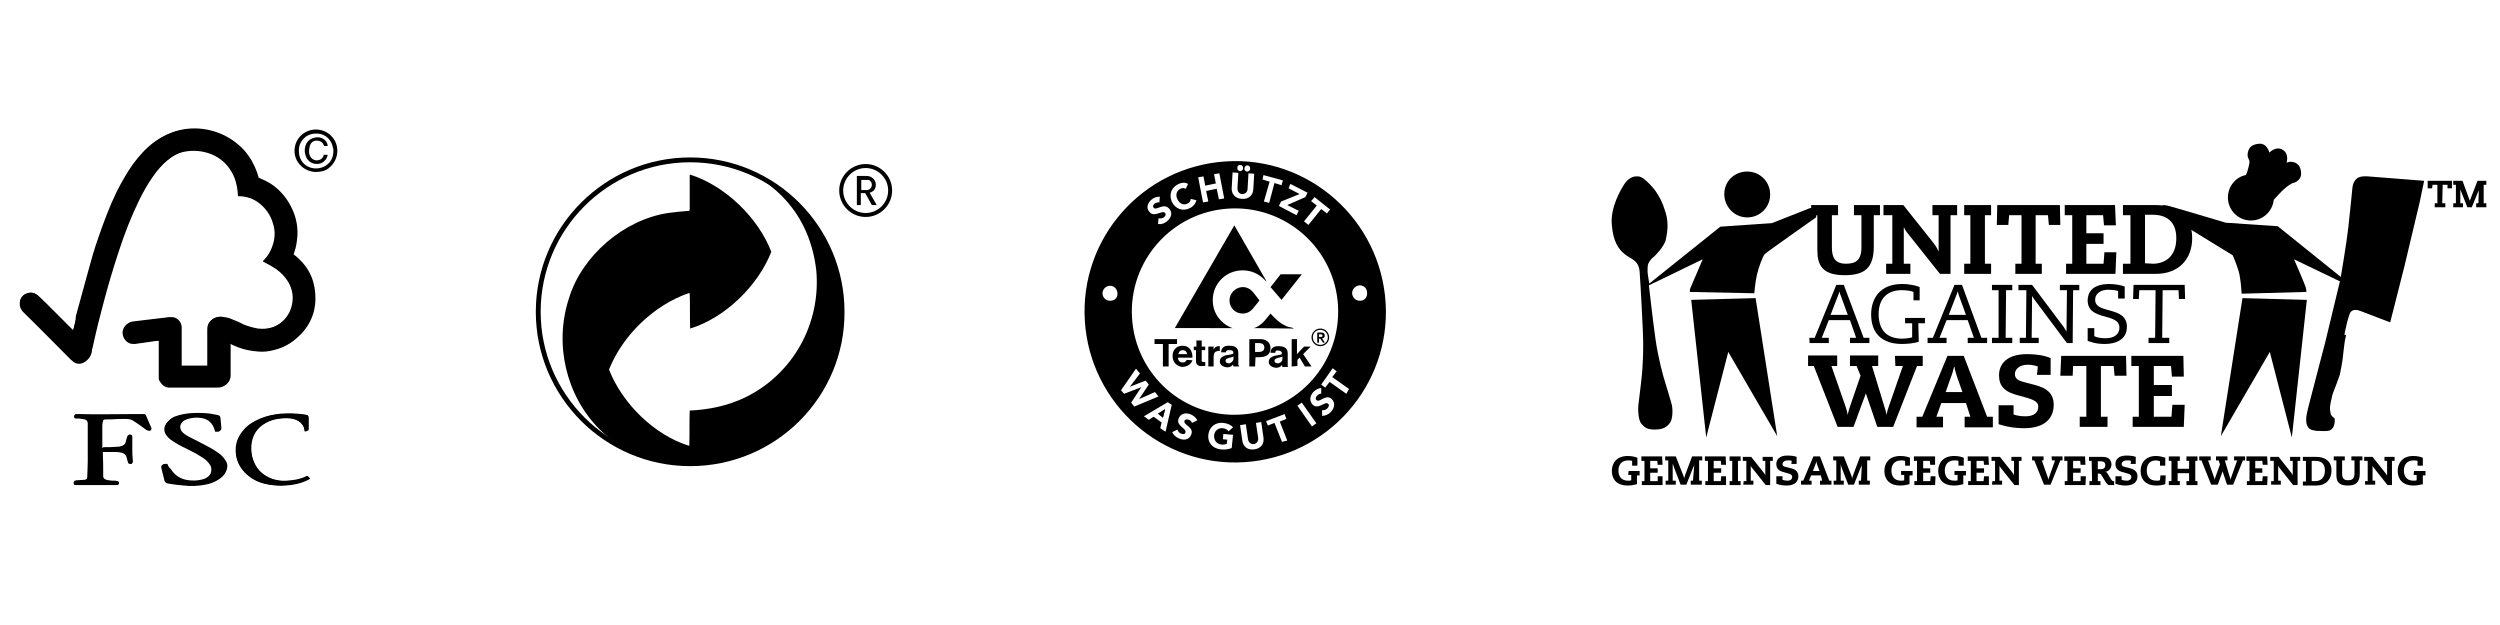
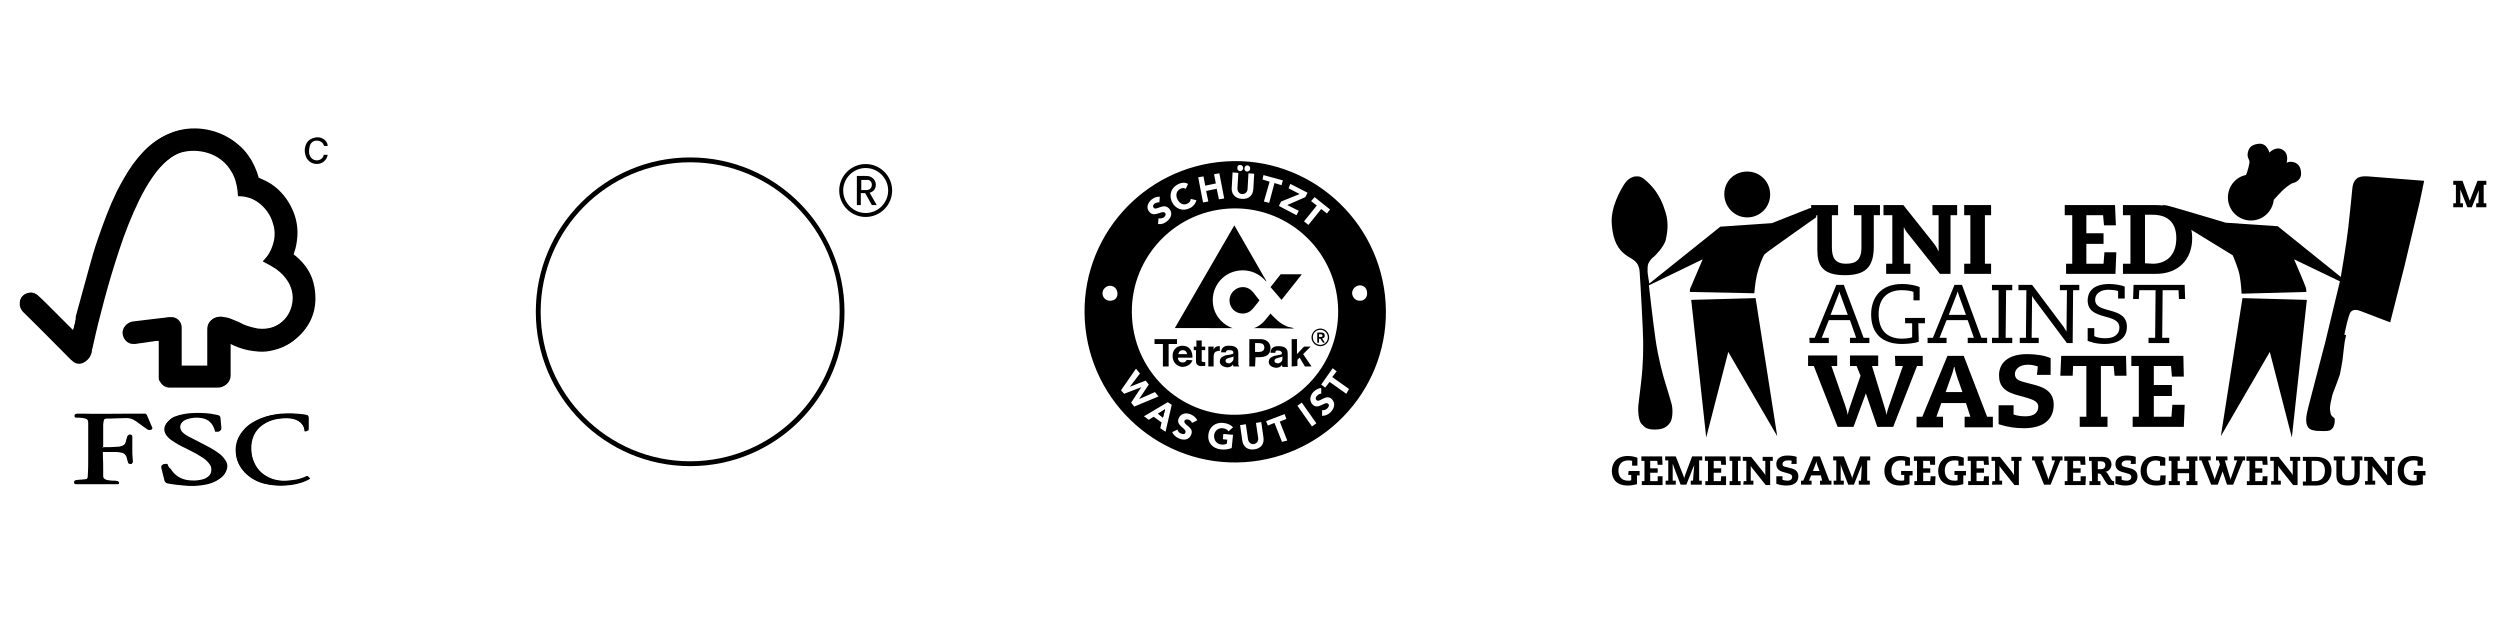
<svg xmlns="http://www.w3.org/2000/svg" id="Ebene_1" x="0px" y="0px" viewBox="0 0 566.9 141.7" style="enable-background:new 0 0 566.9 141.7;" xml:space="preserve">
  <style type="text/css">	.st0{fill-rule:evenodd;clip-rule:evenodd;}</style>
  <g>
    <path class="st0" d="M410.4,47.2l-8.6,3.4l-11.7,0.8l-16.1,12.9c0,0-0.4-2.2-0.4-2.7s0-1.2,0.1-1.6c0.1-0.4,0.6-1.2,1.1-1.6  c0.6-0.4,2.5-2.5,2.9-3.9c0.3-1.4,0.8-3.7,0-6.3c-0.8-2.6-1.4-3.5-2.1-4.6c-0.7-1.1-2.2-2.6-2.8-3c-0.5-0.4-1-0.6-1.3-0.6  c-0.3,0-0.6,0-0.6,0s-1.3,0-2.4,1.5c-1,1.5-3.4,5.6-3,9.5c0.3,3.9,1.6,5.6,3,6.7c1.4,1.1,3.1,1.3,3.3,3.9  c0.2,2.5,0.8,13.9,0.8,15.5c0,1.6,0.1,5-0.5,9.9c0,0-0.5,4.1-0.6,5c-0.1,0.9,0,3.3,0.7,4.1c0.8,0.8,1.1,1.3,3.1,1.3  c2.1,0,2.9-0.8,3.5-1.7c0.5-0.9,0.6-3,0.2-4.3c-0.4-1.3-1.2-4.1-1.5-5c-0.3-0.9-1.5-5.2-2.1-9.5c-0.6-4.2-1.5-12.2-1.5-12.2  l12.2-5.9l-2.6,6.1c0,0-0.3,0.6-0.3,0.8v0.5l14.6,0.3c0,0,0.2-2.5,0.6-4.2c0.4-1.7,1.3-4.2,1.8-4.7c0.5-0.5,11.6-8.3,11.6-8.3  l0.4-2.3C412.5,47.2,410.4,47.2,410.4,47.2z" />
    <polygon class="st0" points="383.5,68 386.9,99.2 391.9,79.8 403,98.9 398.1,67.6  " />
    <path class="st0" d="M396.2,49.3c2.9,0,5.2-2.3,5.2-5.2c0-2.9-2.3-5.2-5.2-5.2S391,41.1,391,44C391,46.9,393.3,49.3,396.2,49.3" />
    <path class="st0" d="M537,40c0,0-1.8-0.2-2.6,0.5c-0.8,0.8-0.9,1.4-1,2.4c-0.1,1-0.5,5.2-0.9,8.7c-0.4,3.6-1.7,11.2-1.7,11.2  l-14.3-11.5l-11.8-0.8c0,0-12.7-3.8-13.3-3.9c-0.5-0.1-1.1-0.1-1.1-0.1l5.9,5.2l10.1,6.2c0,0,1.4,3.2,1.6,4.8  c0.3,1.6,0.4,3.9,0.4,3.9l14.7-0.4c0,0,0-0.4-0.1-0.9c-0.1-0.5-2.7-6.5-2.7-6.5l10.4,5l-3.3,13.7l-3.6,13.8c0,0-0.6,2.3-0.7,3.1  c-0.1,0.8-0.1,1.8,0.4,2.5c0.5,0.7,1.4,0.7,1.9,0.8c0.5,0,2.7,0.2,3.2-0.2c0.5-0.4,0.6-0.5,0.8-1.2c0.2-0.6,0.1-1.3,0.1-1.4  c0-0.1-0.8-0.5-0.9-1.1c-0.1-0.6-0.3-1.1,0-2.5c0.3-1.4,0.4-1.9,0.7-2.6c0.3-0.7,1.2-3.2,1.4-3.8c0.1-0.6,0.6-2.9,0.7-4.2  c0.1-1.2,0.3-2.4,0.4-3.3L532,76l-0.4-0.1c0,0,0.4-1.9,0.6-2.7c0.2-0.8,0.5-1.7,0.6-2c0.1-0.3,0.6-1.4,2.4-0.7  c1.8,0.7,6.8,2.6,6.8,2.6l3.2-12.6l3.5-14.7l1-4.8L537,40z" />
    <polygon class="st0" points="503.6,98.9 514.7,79.8 519.7,99.2 523.1,68 508.5,67.6  " />
    <path class="st0" d="M510.4,50c2.7,0,4.9-2,5.2-4.7c0.5-0.5,1.7-1.9,2.3-2.4c0.7-0.6,1.6-1.3,2.1-1.4c0.5-0.1,1.8-0.7,1.8-2.1  c0-1.4-0.6-2.3-1.6-2.6c-1-0.3-1.7,0.1-1.7,0.1s0.7-2.1-1-3c-1.5-0.8-2.9,0.7-2.9,0.7s-0.5-2.2-2.4-2c-1.9,0.2-2.3,1.1-2.5,2.1  c-0.2,1,0.4,1.5,0.4,2c0,0.4-0.4,2.1-0.8,3l-0.1,0c-2.3,0.5-4,2.6-4,5.1C505.2,47.6,507.5,50,510.4,50" />
    <path class="st0" d="M420.2,46.5h6.1v2.3h-1.4v7.1c0,4.8-2,6.5-6.6,6.5c-5.1,0-6.2-2.3-6.2-5.7v-7.9h-1.4v-2.3h6.1v2.3h-1.4v7.3  c0,2.3,0.7,3.7,3.2,3.7c2.1,0,3.5-0.7,3.5-3.7v-7.3h-1.7V46.5z" />
    <path class="st0" d="M427.7,59.8h1.4v-11h-2v-2.3h4.5l6.6,8.3c0.7,0.9,1.1,1.5,1.3,2.1h0.1v-8.1h-1.4v-2.3h5.6v2.3h-1.5v13.3h-2.4  l-7.4-9.3c-0.4-0.5-0.7-1-0.7-1.2h-0.1v8.2h1.5v2.3h-5.5L427.7,59.8L427.7,59.8z" />
    <polygon class="st0" points="446.8,48.8 445.4,48.8 445.4,46.5 451.5,46.5 451.5,48.8 450.1,48.8 450.1,59.8 451.5,59.8   451.5,62.1 445.4,62.1 445.4,59.8 446.8,59.8  " />
-     <polygon class="st0" points="464.4,48.8 461.6,48.8 461.6,59.8 463,59.8 463,62.1 457,62.1 457,59.8 458.4,59.8 458.4,48.8   455.6,48.8 455.4,51 452.8,51 452.9,46.5 467.1,46.5 467.2,51 464.6,51  " />
    <polygon class="st0" points="477.2,57.2 479.9,57.2 479.7,62.1 468.5,62.1 468.5,59.8 469.9,59.8 469.9,48.8 468.2,48.8   468.2,46.5 479.6,46.5 479.8,51.1 477.1,51.1 476.9,48.8 473.1,48.8 473.1,52.9 477,52.9 477,55.3 473.1,55.3 473.1,59.8 477,59.8    " />
    <path class="st0" d="M483.1,48.8h-1.7v-2.3h7.3c5.2,0,8.4,2.6,8.4,7.5c0,4.8-3.1,8.1-8.2,8.1h-7.5v-2.3h1.7L483.1,48.8L483.1,48.8z   M488.2,59.8c2.6,0,5.3-1.5,5.3-5.8c0-4-2.5-5.3-5.3-5.3h-1.8v11L488.2,59.8L488.2,59.8z" />
    <path class="st0" d="M429.7,80.7h6.3V83h-1.3l-5.4,13.8h-3.6l-2.6-7.6h0l-2.8,7.6h-3.6L411.3,83H410v-2.4h6.6V83h-1.3l3.2,9.2  c0.2,0.6,0.4,1.3,0.5,1.9h0c0.1-0.7,0.3-1.3,0.5-1.9l2.4-7L421,83h-1.5v-2.4h6.4V83h-1.4l2.8,9.2c0.2,0.6,0.4,1.3,0.5,1.9h0  c0.1-0.7,0.3-1.3,0.5-1.9l3.2-9.2h-1.7L429.7,80.7L429.7,80.7z" />
    <path class="st0" d="M445.8,91.4h-5.6l-1.1,3.1h1.5v2.4h-6v-2.4h1.3l5.7-13.8h3.7l5.3,13.8h1.3v2.4h-6.4v-2.4h1.3L445.8,91.4z   M443.8,85.5c-0.2-0.7-0.5-1.5-0.6-2.3h-0.1c-0.2,0.8-0.4,1.6-0.7,2.3l-1.2,3.4h3.8L443.8,85.5z" />
    <path class="st0" d="M462.1,83.1c-0.6-0.2-1.4-0.4-2.2-0.4c-2.2,0-3,1.2-3,2.1c0,1.2,0.9,1.5,1.9,1.8l1.9,0.5c2.4,0.6,5,1.4,5,4.7  c0,3.1-2.1,5.3-6.7,5.3c-1.8,0-3.6-0.2-5.8-0.9v-4.3h3.4v2.1c0.9,0.3,1.8,0.4,2.7,0.4c2,0,2.9-0.9,2.9-2.2c0-0.8-0.5-1.4-2.6-2  l-1.8-0.5c-3.3-0.8-4.5-2.2-4.5-4.6c0-2.6,1.8-4.8,6.4-4.8c2,0,3.9,0.3,5.3,0.9v3.8h-3.1L462.1,83.1L462.1,83.1z" />
    <polygon class="st0" points="479.3,83 476.4,83 476.4,94.5 477.9,94.5 477.9,96.8 471.6,96.8 471.6,94.5 473.1,94.5 473.1,83   470.1,83 470,85.2 467.2,85.2 467.4,80.7 482.1,80.7 482.2,85.2 479.5,85.2  " />
    <polygon class="st0" points="492.6,91.8 495.4,91.8 495.2,96.8 483.6,96.8 483.6,94.5 485,94.5 485,83 483.3,83 483.3,80.7   495.1,80.7 495.2,85.4 492.5,85.4 492.3,83 488.4,83 488.4,87.3 492.5,87.3 492.5,89.8 488.4,89.8 488.4,94.5 492.4,94.5  " />
    <path class="st0" d="M410.3,76.6h1.2l4.9-12h1.7l4.5,12h1.3v1.2h-4.4v-1.2h1.4l-1.4-4h-4.8l-1.6,4h1.6v1.2h-4.3  C410.3,77.8,410.3,76.6,410.3,76.6z M419,71.4l-1.6-4.4c-0.2-0.4-0.2-0.7-0.3-0.9h0c-0.1,0.2-0.1,0.5-0.3,0.9l-1.7,4.4H419z" />
    <path class="st0" d="M435.1,77.5c-0.8,0.3-2.5,0.5-3.8,0.5c-4.3,0-7-2.2-7-6.7c0-3.7,2.1-6.9,7-6.9c1.8,0,3.4,0.4,4,0.7v3h-1.4  v-1.9c-0.4-0.2-1.5-0.4-2.7-0.4c-3.2,0-5.2,1.9-5.2,5.4c0,3.6,1.8,5.6,5.4,5.6c0.5,0,1.5-0.1,2.2-0.3v-3.2H432v-1.2h4.5v1.2h-1.5  L435.1,77.5L435.1,77.5z" />
    <path class="st0" d="M437.1,76.6h1.2l4.9-12h1.7l4.4,12h1.3v1.2h-4.4v-1.2h1.4l-1.4-4h-4.8l-1.6,4h1.6v1.2h-4.3  C437.1,77.8,437.1,76.6,437.1,76.6z M445.8,71.4l-1.6-4.4c-0.1-0.4-0.2-0.7-0.3-0.9h0c-0.1,0.2-0.1,0.5-0.3,0.9l-1.7,4.4H445.8z" />
    <polygon class="st0" points="453.2,65.8 451.7,65.8 451.7,64.6 456.3,64.6 456.3,65.8 454.9,65.8 454.8,76.6 456.3,76.6   456.3,77.8 451.7,77.8 451.7,76.6 453.2,76.6  " />
    <path class="st0" d="M459.5,65.8h-1.8v-1.2h3.1l7.2,9.6c0.2,0.3,0.4,0.7,0.6,1h0l0.1-9.4h-1.6v-1.2h4.4v1.2h-1.4l-0.1,12h-1.3  l-7.4-9.9c-0.2-0.3-0.4-0.6-0.5-0.8h0l-0.1,9.5h1.6v1.2H458v-1.2h1.4L459.5,65.8z" />
    <path class="st0" d="M473.4,74.4h1.5v1.8c0.6,0.4,1.8,0.5,2.6,0.5c1.9,0,3.1-0.9,3.1-2.4c0-3.5-7.2-1.4-7.2-6.2  c0-1.6,0.9-3.7,4.9-3.7c1,0,2.7,0.2,3.5,0.6v2.7h-1.5V66c-0.5-0.2-1.6-0.3-2.2-0.3c-1.4,0-3,0.6-3,2.3c0,3.3,7.2,1.3,7.2,6.1  c0,2.9-2.5,3.9-5,3.9c-2.2,0-3.2-0.5-3.9-0.7L473.4,74.4L473.4,74.4z" />
    <polygon class="st0" points="488.8,65.8 485.1,65.8 485,67.8 483.7,67.8 483.8,64.6 495.4,64.6 495.5,67.8 494.1,67.8 494,65.8   490.4,65.8 490.3,76.6 491.9,76.6 491.9,77.8 487.2,77.8 487.2,76.6 488.7,76.6  " />
    <path class="st0" d="M369.3,106.8h2.5v1h-0.6v2c-0.8,0.2-1.4,0.3-2.2,0.3c-2.2,0-3.5-1.3-3.5-3.3c0-1.8,1.1-3.4,3.6-3.4  c1,0,1.7,0.2,2.2,0.4v1.8h-1.2v-1.1c-0.3-0.1-0.7-0.1-0.9-0.1c-1.6,0-2.2,1.1-2.2,2.3c0,1,0.4,2.3,2.2,2.3c0.3,0,0.5,0,0.7-0.1  v-1.2h-0.7L369.3,106.8L369.3,106.8z" />
    <polygon class="st0" points="375.9,108 377,108 377,110 372.3,110 372.3,109.1 372.9,109.1 372.9,104.5 372.2,104.5 372.2,103.5   376.9,103.5 377,105.4 375.9,105.4 375.8,104.5 374.2,104.5 374.2,106.2 375.9,106.2 375.9,107.2 374.2,107.2 374.2,109.1   375.9,109.1  " />
    <path class="st0" d="M384.2,105.3L384.2,105.3c0,0.2-0.1,0.5-0.3,0.8l-1.5,3.8h-1.3l-1.5-3.9c-0.1-0.3-0.2-0.7-0.3-0.8h0v3.8h0.7  v0.9h-2.3v-0.9h0.6v-4.6h-0.7v-0.9h2.4l1.7,4.3c0.1,0.2,0.2,0.5,0.2,0.9h0c0-0.4,0.1-0.6,0.3-1.2l1.5-4h2.3v0.9h-0.7v4.6h0.6v0.9  h-2.5v-0.9h0.5L384.2,105.3L384.2,105.3z" />
    <polygon class="st0" points="390.3,108 391.4,108 391.4,110 386.7,110 386.7,109.1 387.3,109.1 387.3,104.5 386.6,104.5   386.6,103.5 391.3,103.5 391.4,105.4 390.3,105.4 390.2,104.5 388.6,104.5 388.6,106.2 390.3,106.2 390.3,107.2 388.6,107.2   388.6,109.1 390.2,109.1  " />
    <polygon class="st0" points="392.8,104.5 392.2,104.5 392.2,103.5 394.7,103.5 394.7,104.5 394.1,104.5 394.1,109.1 394.7,109.1   394.7,110 392.2,110 392.2,109.1 392.8,109.1  " />
    <path class="st0" d="M395.4,109.1h0.6v-4.6h-0.8v-0.9h1.9l2.7,3.4c0.3,0.4,0.5,0.6,0.5,0.9h0v-3.4h-0.6v-0.9h2.3v0.9h-0.6v5.5h-1  l-3.1-3.9c-0.2-0.2-0.3-0.4-0.3-0.5h0v3.4h0.6v0.9h-2.3L395.4,109.1L395.4,109.1z" />
    <path class="st0" d="M406.3,104.5c-0.2-0.1-0.5-0.1-0.9-0.1c-0.9,0-1.2,0.5-1.2,0.8c0,0.5,0.3,0.6,0.8,0.7l0.8,0.2  c1,0.2,2,0.6,2,1.9c0,1.2-0.8,2.1-2.7,2.1c-0.7,0-1.5-0.1-2.3-0.4v-1.7h1.4v0.8c0.3,0.1,0.7,0.2,1.1,0.2c0.8,0,1.1-0.4,1.1-0.9  c0-0.3-0.2-0.6-1.1-0.8l-0.7-0.2c-1.3-0.3-1.8-0.9-1.8-1.9c0-1,0.7-1.9,2.5-1.9c0.8,0,1.6,0.1,2.1,0.3v1.6h-1.2L406.3,104.5  L406.3,104.5z" />
    <path class="st0" d="M412.9,107.8h-2.2l-0.5,1.2h0.6v0.9h-2.4v-0.9h0.5l2.3-5.5h1.5l2.1,5.5h0.5v0.9h-2.6v-0.9h0.5L412.9,107.8z   M412.1,105.5c-0.1-0.3-0.2-0.6-0.2-0.9l0,0c-0.1,0.3-0.2,0.7-0.3,0.9l-0.5,1.3h1.5L412.1,105.5z" />
    <path class="st0" d="M422.2,105.3L422.2,105.3c0,0.2-0.1,0.5-0.3,0.8l-1.5,3.8h-1.3l-1.5-3.9c-0.1-0.3-0.2-0.7-0.2-0.8h0v3.8h0.7  v0.9h-2.3v-0.9h0.6v-4.6h-0.7v-0.9h2.4l1.7,4.3c0.1,0.2,0.2,0.5,0.2,0.9h0c0-0.4,0.1-0.6,0.3-1.2l1.5-4h2.3v0.9h-0.7v4.6h0.6v0.9  h-2.5v-0.9h0.5L422.2,105.3L422.2,105.3z" />
    <path class="st0" d="M431.1,106.8h2.6v1H433v2c-0.8,0.2-1.4,0.3-2.2,0.3c-2.2,0-3.5-1.3-3.5-3.3c0-1.8,1.1-3.4,3.6-3.4  c1.1,0,1.7,0.2,2.2,0.4v1.8H432v-1.1c-0.3-0.1-0.7-0.1-0.9-0.1c-1.6,0-2.2,1.1-2.2,2.3c0,1,0.4,2.3,2.2,2.3c0.3,0,0.5,0,0.7-0.1  v-1.2h-0.7V106.8z" />
    <polygon class="st0" points="437.8,108 438.9,108 438.8,110 434.1,110 434.1,109.1 434.7,109.1 434.7,104.5 434,104.5 434,103.5   438.8,103.5 438.8,105.4 437.7,105.4 437.6,104.5 436.1,104.5 436.1,106.2 437.7,106.2 437.7,107.2 436.1,107.2 436.1,109.1   437.7,109.1  " />
    <path class="st0" d="M443.2,106.8h2.6v1h-0.6v2c-0.8,0.2-1.4,0.3-2.2,0.3c-2.2,0-3.5-1.3-3.5-3.3c0-1.8,1.1-3.4,3.6-3.4  c1.1,0,1.7,0.2,2.2,0.4v1.8h-1.2v-1.1c-0.3-0.1-0.7-0.1-0.9-0.1c-1.6,0-2.2,1.1-2.2,2.3c0,1,0.4,2.3,2.2,2.3c0.3,0,0.5,0,0.7-0.1  v-1.2h-0.7L443.2,106.8L443.2,106.8z" />
    <polygon class="st0" points="449.9,108 451,108 451,110 446.3,110 446.3,109.1 446.9,109.1 446.9,104.5 446.2,104.5 446.2,103.5   450.9,103.5 451,105.4 449.9,105.4 449.8,104.5 448.2,104.5 448.2,106.2 449.9,106.2 449.9,107.2 448.2,107.2 448.2,109.1   449.8,109.1  " />
    <path class="st0" d="M451.8,109.1h0.6v-4.6h-0.8v-0.9h1.9l2.7,3.4c0.3,0.4,0.5,0.6,0.5,0.9h0v-3.4h-0.6v-0.9h2.3v0.9h-0.6v5.5h-1  l-3.1-3.9c-0.1-0.2-0.3-0.4-0.3-0.5h0v3.4h0.6v0.9h-2.3L451.8,109.1L451.8,109.1z" />
    <path class="st0" d="M465.2,103.5h2.5v0.9h-0.5l-2.2,5.5h-1.5l-2.2-5.5h-0.5v-0.9h2.6v0.9H463l1.3,3.7c0.1,0.2,0.2,0.5,0.2,0.8h0  c0-0.3,0.1-0.5,0.2-0.8l1.3-3.7h-0.7L465.2,103.5L465.2,103.5z" />
    <polygon class="st0" points="471.8,108 473,108 472.9,110 468.2,110 468.2,109.1 468.8,109.1 468.8,104.5 468.1,104.5 468.1,103.5   472.8,103.5 472.9,105.4 471.8,105.4 471.7,104.5 470.1,104.5 470.1,106.2 471.8,106.2 471.8,107.2 470.1,107.2 470.1,109.1   471.8,109.1  " />
    <path class="st0" d="M474.3,104.5h-0.6v-0.9h2.9c0.8,0,1,0.1,1.3,0.2c0.6,0.3,0.9,0.9,0.9,1.5c0,1-0.8,1.7-1.5,1.7v0  c0.3,0,0.5,0.1,0.8,0.7l0.6,1c0.2,0.3,0.4,0.4,0.5,0.4h0.2v0.9h-1c-0.3,0-0.6-0.1-1.1-1l-0.8-1.3c-0.1-0.2-0.3-0.3-0.5-0.3h-0.3  v1.7h0.6v0.9h-2.5v-0.9h0.6L474.3,104.5L474.3,104.5z M475.6,106.4h0.7c0.7,0,1.1-0.3,1.1-0.9c0-0.6-0.3-0.9-1.1-0.9h-0.6V106.4z" />
    <path class="st0" d="M483.2,104.5c-0.2-0.1-0.6-0.1-0.9-0.1c-0.9,0-1.2,0.5-1.2,0.8c0,0.5,0.4,0.6,0.8,0.7l0.8,0.2  c0.9,0.2,2,0.6,2,1.9c0,1.2-0.8,2.1-2.7,2.1c-0.7,0-1.4-0.1-2.3-0.4v-1.7h1.4v0.8c0.3,0.1,0.7,0.2,1.1,0.2c0.8,0,1.1-0.4,1.1-0.9  c0-0.3-0.2-0.6-1.1-0.8l-0.7-0.2c-1.3-0.3-1.8-0.9-1.8-1.9c0-1,0.7-1.9,2.5-1.9c0.8,0,1.6,0.1,2.1,0.3v1.6h-1.2  C483.2,105.4,483.2,104.5,483.2,104.5z" />
    <path class="st0" d="M489.9,107.8h1.2l-0.1,2c-0.7,0.2-1.3,0.3-2.1,0.3c-2.2,0-3.5-1.3-3.5-3.3c0-1.8,1.1-3.4,3.5-3.4  c0.8,0,1.5,0.2,2.1,0.4v1.8h-1.2v-1c-0.3-0.1-0.6-0.2-0.9-0.2c-1.6,0-2.1,1.1-2.1,2.3c0,1,0.4,2.3,2.2,2.3c0.2,0,0.5,0,0.8-0.1  L489.9,107.8z" />
    <polygon class="st0" points="496.4,104.5 495.8,104.5 495.8,103.5 498.3,103.5 498.3,104.5 497.8,104.5 497.8,109.1 498.3,109.1   498.3,110 495.8,110 495.8,109.1 496.4,109.1 496.4,107.3 493.8,107.3 493.8,109.1 494.3,109.1 494.3,110 491.8,110 491.8,109.1   492.4,109.1 492.4,104.5 491.8,104.5 491.8,103.5 494.3,103.5 494.3,104.5 493.8,104.5 493.8,106.3 496.4,106.3  " />
    <path class="st0" d="M506.6,103.5h2.5v0.9h-0.5l-2.2,5.5H505l-1-3h0l-1.1,3h-1.5l-2.2-5.5h-0.5v-0.9h2.6v0.9h-0.6l1.3,3.7  c0.1,0.2,0.2,0.5,0.2,0.8h0c0-0.3,0.1-0.5,0.2-0.8l1-2.8l-0.3-0.9h-0.6v-0.9h2.6v0.9h-0.6l1.1,3.7c0.1,0.2,0.2,0.5,0.2,0.8h0  c0-0.3,0.1-0.5,0.2-0.8l1.3-3.7h-0.7L506.6,103.5L506.6,103.5z" />
    <polygon class="st0" points="513.1,108 514.2,108 514.1,110 509.5,110 509.5,109.1 510.1,109.1 510.1,104.5 509.4,104.5   509.4,103.5 514.1,103.5 514.2,105.4 513.1,105.4 513,104.5 511.4,104.5 511.4,106.2 513,106.2 513,107.2 511.4,107.2 511.4,109.1   513,109.1  " />
    <path class="st0" d="M515,109.1h0.6v-4.6h-0.8v-0.9h1.9l2.7,3.4c0.3,0.4,0.5,0.6,0.5,0.9h0v-3.4h-0.6v-0.9h2.3v0.9H521v5.5h-1  l-3.1-3.9c-0.1-0.2-0.3-0.4-0.3-0.5h0v3.4h0.6v0.9H515L515,109.1L515,109.1z" />
    <path class="st0" d="M522.9,104.5h-0.7v-0.9h3c2.2,0,3.5,1.1,3.5,3.1c0,2-1.3,3.4-3.4,3.4h-3.1v-0.9h0.7V104.5z M525,109.1  c1.1,0,2.2-0.6,2.2-2.4c0-1.7-1-2.2-2.2-2.2h-0.8v4.6C524.3,109.1,525,109.1,525,109.1z" />
    <path class="st0" d="M533.2,103.5h2.5v0.9h-0.6v3c0,2-0.9,2.7-2.7,2.7c-2.1,0-2.6-0.9-2.6-2.4v-3.3h-0.6v-0.9h2.5v0.9h-0.6v3  c0,0.9,0.3,1.5,1.3,1.5c0.9,0,1.5-0.3,1.5-1.5v-3h-0.7L533.2,103.5L533.2,103.5z" />
    <path class="st0" d="M536.3,109.1h0.6v-4.6h-0.8v-0.9h1.9l2.7,3.4c0.3,0.4,0.5,0.6,0.6,0.9h0v-3.4h-0.6v-0.9h2.3v0.9h-0.6v5.5h-1  l-3.1-3.9c-0.1-0.2-0.3-0.4-0.3-0.5h0v3.4h0.6v0.9h-2.3V109.1z" />
    <path class="st0" d="M547.4,106.8h2.6v1h-0.6v2c-0.8,0.2-1.4,0.3-2.2,0.3c-2.2,0-3.5-1.3-3.5-3.3c0-1.8,1.1-3.4,3.5-3.4  c1.1,0,1.7,0.2,2.2,0.4v1.8h-1.2v-1.1c-0.3-0.1-0.7-0.1-0.9-0.1c-1.6,0-2.2,1.1-2.2,2.3c0,1,0.4,2.3,2.2,2.3c0.3,0,0.5,0,0.7-0.1  v-1.2h-0.7L547.4,106.8L547.4,106.8z" />
-     <polygon class="st0" points="552.1,47 554.5,47 554.5,46.1 553.8,46.1 553.9,41.9 555,41.9 555,42.7 556,42.7 556,41 550.5,41   550.5,42.7 551.5,42.7 551.6,41.9 552.7,41.9 552.7,46.1 552.1,46.1  " />
    <polygon class="st0" points="556.3,47 558.5,47 558.5,46.1 557.9,46.1 557.9,43 558,43.2 559.5,47 560.5,47 562.1,43.1 562.1,43   562,46.1 561.5,46.1 561.5,47 563.8,47 563.8,46.1 563.2,46.1 563.2,41.9 563.8,41.9 563.8,41 561.8,41 560.1,45.4 560.1,45.5   560,45.4 558.4,41 556.3,41 556.3,41.9 556.9,41.9 556.9,46.1 556.3,46.1  " />
  </g>
  <g>
    <path d="M156.5,105.7c-19.3,0-35-15.7-35-35s15.7-35,35-35s35,15.7,35,35C191.6,90,175.9,105.7,156.5,105.7z M156.5,36.8  c-18.7,0-33.9,15.2-33.9,33.9s15.2,33.9,33.9,33.9s33.9-15.2,33.9-33.9C190.5,52,175.2,36.8,156.5,36.8z" />
-     <path d="M191.1,68.5c0.8,13.8-6.5,26.8-19,33c-7.4,3.8-17.3,4.9-25.6,2.3c-0.2,0-0.2-0.1-0.4-0.1c-3.8-1.1-7.2-3.5-10.1-6.3  c-7.6-7.6-10.4-19.3-7-29.7c2.9-9.7,12.5-17.9,22.5-19.4c1.6-0.2,3.2-0.4,4.8-0.5l0.1-0.3l0-7.8l0.1-0.1  c7.9,2.5,15.4,9.7,18.4,17.5c-3,7.7-10.5,15-18.4,17.4c-0.1-2.5,0-5.4-0.1-8h-0.3c-7.8,2.7-14.9,9.5-18,17.3  c3,7.7,10.3,14.9,18.2,17.3c0.1-2.7,0-5.2,0.1-8c4.4-0.2,8.6-1.1,12.4-2.9c10.9-5.2,17.4-16.7,16.3-28.9c-0.7-6-2.9-11.5-7-16  c-2.7-3-6.1-5.3-9.5-6.9C181.2,42.8,190.5,55.5,191.1,68.5" />
    <path class="st0" d="M202.3,43.2c0-3.3-2.7-6-6-6s-6,2.7-6,6c0,3.3,2.7,6,6,6C199.6,49.2,202.3,46.5,202.3,43.2 M201.4,43.2  c0,2.8-2.3,5.1-5.1,5.1s-5.1-2.3-5.1-5.1s2.3-5.1,5.1-5.1S201.4,40.4,201.4,43.2 M198.8,46.5l-1.6-2.8c0.8-0.2,1.4-0.8,1.4-1.8  c0-1.1-0.9-2-2.1-2h-2.2v6.6h0.9v-2.7h1l1.5,2.7H198.8z M197.7,41.9c0,0.7-0.5,1.2-1.2,1.2h-1.2v-2.3h1.2  C197.2,40.7,197.7,41.2,197.7,41.9" />
  </g>
  <g>
    <path d="M16.6,74.9c-0.1-0.1-0.2-0.2-0.3-0.2c-1.9-1.9-3.8-3.8-5.7-5.7c-0.6-0.7-1.3-1.3-2-1.9c-0.6-0.6-1.3-0.8-2.1-0.6  C4.5,66.8,4,69,4.9,70.3c0.1,0.2,0.3,0.4,0.5,0.6c3.6,3.5,7.1,7.1,10.6,10.6c0.2,0.2,0.5,0.4,0.7,0.6c0.9,0.6,1.9,0.5,2.7-0.2  c0.6-0.5,0.9-1.1,1.1-1.8c0.1-0.4,0.2-0.7,0.2-1.1c0.8-3.7,1.7-7.4,2.7-11c1-3.7,2.1-7.4,3.3-11c1.3-3.9,2.8-7.8,4.6-11.5  c0.9-1.8,1.9-3.6,3.1-5.3c1-1.4,2-2.7,3.3-3.7c1.2-1,2.6-1.8,4.1-2.1c2.1-0.4,4.2-0.2,6.2,0.6c1.9,0.8,3.4,2.1,4.4,3.8  c0.9,1.4,1.3,3,1.5,4.7c0,0.3,0,0.7,0.1,1c0.2,0,0.3,0,0.5,0c2,0.1,3.7,0.9,5.1,2.3c1.1,1.1,1.9,2.4,2.3,3.9c0.5,1.5,0.5,3.1,0,4.7  c-0.4,1.3-1,2.5-2,3.5c-0.1,0.1-0.2,0.2-0.3,0.4c0.1,0,0.1,0.1,0.2,0.1c1,0.5,1.9,1,2.8,1.6c1.1,0.8,2.1,1.8,2.8,3  c0.9,1.6,1.2,3.3,0.8,5.1c-0.6,3.1-3.6,6.1-8,5.6c-1.1-0.1-2.1-0.4-3.2-0.9c-1-0.4-2-0.9-2.9-1.3c-0.7-0.3-1.4-0.5-2.2-0.5  c-0.7-0.1-1.4,0.1-2,0.6c-0.6,0.5-0.9,1.2-0.9,2c0,2.7,0,5.4,0,8.1v0.4h-6.1v-0.4c0-2.6,0-5.2,0-7.8c0-0.2,0-0.4,0-0.6  c-0.1-1.2-1.1-2.3-2.5-2.2c-0.4,0-0.8,0.1-1.1,0.1c-1.4,0.2-2.8,0.3-4.2,0.5c-1.1,0.1-2.2,0.3-3.3,0.4c-1,0.1-2.1,1.2-2,2.5  c0.1,1.3,1.1,2.4,2.4,2.4c0.4,0,0.7,0,1.1-0.1c1.2-0.2,2.4-0.3,3.5-0.5c0.4-0.1,0.8-0.1,1.2-0.1v0.3c0,2.7,0,5.3,0,8  c0,0.3,0,0.6,0.2,0.8c0.5,0.9,1.2,1.5,2.3,1.5c3.7,0,7.3,0,11,0c0.3,0,0.6-0.1,0.9-0.2c1-0.4,1.6-1.3,1.6-2.4c0-2.4,0-4.8,0-7.1  v-0.4c0.1,0,0.1,0,0.1,0.1c1.3,0.7,2.7,1.2,4.1,1.5c1.6,0.3,3.3,0.5,4.9,0.2c2.7-0.5,5-1.6,6.8-3.6c2.9-3,3.9-6.6,3.1-10.7  c-0.5-2.9-2.1-5.3-4.3-7.1c-0.1-0.1-0.3-0.2-0.4-0.3c0-0.1,0.1-0.2,0.1-0.4c0.4-1.1,0.6-2.2,0.7-3.4c0.1-2-0.1-3.9-0.8-5.7  c-0.9-2.4-2.4-4.3-4.3-5.9c-1-0.8-2.2-1.5-3.4-1.9c-0.1,0-0.2-0.1-0.3-0.3c-0.1-0.3-0.2-0.7-0.3-1c-0.6-1.8-1.6-3.5-2.9-5  c-3.2-3.6-8-5.5-12.9-4.9c-2.7,0.3-5.1,1.3-7.3,2.9c-1.9,1.4-3.4,3.1-4.8,5c-1.4,2-2.6,4.1-3.7,6.3c-1.6,3.3-2.9,6.8-4.1,10.3  c-0.9,2.5-1.6,5-2.3,7.6c-0.9,3.4-1.9,6.8-2.8,10.2C17.2,72.6,16.9,73.7,16.6,74.9 M37.9,105.2c-0.1,0-0.2,0-0.4,0  c-0.6,0-0.8,0.2-0.7,0.8c0.2,0.9,0.5,1.9,0.7,2.8c0.1,0.3,0.2,0.5,0.6,0.6c0.1,0,0.3,0.1,0.5,0.1c1.1,0.2,2.2,0.4,3.3,0.4  c1.6,0.1,3.3,0.1,4.9-0.2c1.1-0.2,2.1-0.6,3-1.2c0.6-0.4,1.1-0.8,1.4-1.5c0.5-1,0.5-1.9-0.2-2.8c-0.4-0.6-0.9-1.1-1.5-1.5  c-1.1-0.8-2.2-1.4-3.4-2c-1.2-0.6-2.3-1.2-3.5-1.8c-0.5-0.3-1-0.6-1.4-1.1c-0.5-0.7-0.4-1.5,0.1-2.1c0.3-0.4,0.8-0.6,1.2-0.8  c1.1-0.4,2.2-0.4,3.4-0.3c0.6,0.1,1.2,0.3,1.7,0.7c0.6,0.5,0.9,1.1,1.2,1.8c0.1,0.2,0.1,0.4,0.2,0.6c0.2,0,0.5,0,0.7,0  c0.4-0.1,0.5-0.2,0.5-0.7c-0.1-0.7-0.1-1.4-0.2-2.1c0-0.5-0.2-0.7-0.7-0.8c-0.5-0.1-1-0.2-1.6-0.3c-1.5-0.2-3.1-0.2-4.6-0.1  c-1.1,0.1-2.2,0.3-3.3,0.7c-0.6,0.2-1.2,0.6-1.6,1.1c-0.9,0.9-0.9,2.1-0.2,3.1c0.3,0.5,0.8,0.8,1.2,1.1c1,0.7,2.1,1.2,3.2,1.8  c1.1,0.6,2.3,1.1,3.3,1.8c0.7,0.5,1.4,1,1.9,1.6c0.2,0.3,0.4,0.7,0.5,1.1c0.1,0.9-0.2,1.6-0.9,2.1c-0.5,0.4-1.1,0.6-1.7,0.7  c-0.9,0.2-1.8,0.2-2.7,0.1c-1.8-0.2-3.2-1.1-4.1-2.6C38.3,106.1,38.1,105.6,37.9,105.2 M23.2,101.6c0-0.1,0-0.2,0-0.2  c0-1.7,0-3.3,0-5c0-0.2,0-0.5,0.1-0.8c0.1-0.5,0.2-0.6,0.8-0.7c0.1,0,0.2,0,0.2,0c0.4,0,0.7,0,1,0c1.1,0,2.2-0.1,3.3-0.1  c0.6,0,1.2,0.1,1.7,0.4c0.4,0.2,0.8,0.5,1.2,0.8c0.6,0.4,1.2,0.9,1.8,1.3c0.2,0.2,0.4,0.2,0.7,0.2c0.4,0,0.4-0.2,0.3-0.5  c-0.4-0.9-0.8-1.9-1.2-2.8c-0.1-0.2-0.2-0.3-0.4-0.3c-0.2,0-0.5,0-0.7,0c-0.9,0-1.9,0-2.8,0c-3.6,0-7.1,0.1-10.7,0  c-0.4,0-0.8,0-1.2,0c-0.3,0-0.4,0.1-0.4,0.4c0,0.3,0.1,0.4,0.4,0.4c0.2,0,0.5,0,0.7,0c0.5,0,0.9,0.1,1.3,0.2  c0.5,0.1,0.7,0.4,0.7,0.9c0,0.3,0,0.6,0,0.8c0,2.6,0,5.2,0,7.8c0,1.2,0,2.4-0.1,3.6c0,0.5-0.2,0.7-0.7,0.8c0,0-0.1,0-0.1,0  c-0.5,0-1.1,0.1-1.6,0.1c-0.1,0-0.3,0-0.5,0.1c-0.1,0-0.2,0.1-0.2,0.3c0,0.3,0,0.5,0.5,0.5c3,0,6,0,9,0c0.1,0,0.3,0,0.4,0  c0.2,0,0.3-0.1,0.3-0.3c0-0.2-0.1-0.3-0.3-0.4c-0.2,0-0.4-0.1-0.6-0.1c-0.5,0-1,0-1.5-0.1c-0.2,0-0.5-0.1-0.7-0.2  c-0.3-0.1-0.4-0.3-0.5-0.6c0-0.2,0-0.4,0-0.7c0-1.6,0-3.2-0.1-4.8c0-0.1,0-0.2,0-0.3c0.1,0,0.1,0,0.2,0c0.9,0,1.8,0,2.7,0  c0.4,0,0.8,0.1,1.2,0.1c0.7,0.1,1.1,0.5,1.4,1.1c0.1,0.4,0.2,0.7,0.3,1.1c0.1,0.3,0.1,0.4,0.5,0.4c0.5,0,0.6-0.1,0.5-0.5  c-0.1-1.1-0.1-2.1-0.1-3.2c0-0.7,0-1.4,0-2.1c0-0.1,0-0.2,0-0.3c0-0.1-0.1-0.2-0.2-0.3c-0.5-0.2-0.7,0-0.9,0.4  c-0.1,0.3-0.2,0.7-0.3,1.1c-0.1,0.4-0.3,0.7-0.7,0.9c-0.4,0.2-0.8,0.3-1.2,0.3c-1.1,0.1-2.2,0.1-3.3,0.1  C23.3,101.7,23.2,101.7,23.2,101.6 M69.1,97.8c0.2,0,0.4,0,0.6-0.1c0.2-0.1,0.3-0.1,0.3-0.4c0-0.9,0-1.8,0-2.6  c0-0.2-0.1-0.4-0.3-0.5c-0.2-0.1-0.3-0.1-0.5-0.1c-1.8-0.3-3.6-0.3-5.5-0.2c-1.6,0.1-3.1,0.4-4.6,1.1c-1.4,0.6-2.6,1.3-3.6,2.4  c-1.5,1.6-2.1,3.5-1.9,5.7c0.2,1.8,1.1,3.3,2.4,4.5c1.4,1.3,3.1,2,5,2.3c1.2,0.2,2.5,0.3,3.7,0.2c1.7-0.1,3.3-0.4,4.8-1.1  c0.3-0.1,0.5-0.3,0.8-0.4c0-0.1,0-0.1,0-0.1c-0.1-0.1-0.2-0.2-0.3-0.3c-0.2-0.2-0.2-0.2-0.5-0.1c-1.4,0.7-2.9,0.9-4.4,1  c-1.2,0.1-2.4-0.1-3.5-0.5c-1.8-0.7-3.1-1.8-3.9-3.6c-0.6-1.3-0.8-2.6-0.7-4c0.2-2.3,1.3-4,3.3-5.1c1.1-0.6,2.2-0.9,3.5-1  c0.9-0.1,1.8-0.1,2.7,0.1c0.8,0.2,1.6,0.6,2.1,1.3C68.9,96.6,69.1,97.2,69.1,97.8" />
    <path d="M16.6,74.9c0.3-1.2,0.6-2.3,0.9-3.4c0.9-3.4,1.8-6.8,2.8-10.2c0.7-2.6,1.5-5.1,2.3-7.6c1.2-3.5,2.5-6.9,4.1-10.3  c1.1-2.2,2.3-4.3,3.7-6.3c1.4-1.9,2.9-3.6,4.8-5c2.2-1.6,4.6-2.6,7.3-2.9c4.8-0.5,9.6,1.3,12.9,4.9c1.3,1.5,2.2,3.1,2.9,5  c0.1,0.3,0.2,0.6,0.3,1c0,0.2,0.1,0.2,0.3,0.3c1.2,0.5,2.4,1.1,3.4,1.9c2,1.6,3.4,3.6,4.3,5.9c0.7,1.8,1,3.8,0.8,5.7  c-0.1,1.2-0.3,2.3-0.7,3.4c0,0.1-0.1,0.2-0.1,0.4c0.1,0.1,0.3,0.2,0.4,0.3c2.3,1.9,3.8,4.2,4.3,7.1c0.7,4.1-0.2,7.7-3.1,10.7  c-1.9,1.9-4.2,3.1-6.8,3.6c-1.6,0.3-3.3,0.2-4.9-0.2c-1.4-0.3-2.8-0.8-4.1-1.5c0,0-0.1,0-0.1-0.1v0.4c0,2.4,0,4.8,0,7.1  c0,1.1-0.6,2-1.6,2.4c-0.3,0.1-0.6,0.2-0.9,0.2c-3.7,0-7.3,0-11,0c-1.1,0-1.8-0.6-2.3-1.5c-0.1-0.3-0.2-0.5-0.2-0.8  c0-2.7,0-5.3,0-8v-0.3c-0.4,0.1-0.8,0.1-1.2,0.1c-1.2,0.2-2.4,0.3-3.5,0.5c-0.4,0-0.7,0.1-1.1,0.1c-1.4-0.1-2.4-1.1-2.4-2.4  c-0.1-1.4,1.1-2.4,2-2.5c1.1-0.1,2.2-0.3,3.3-0.4c1.4-0.2,2.8-0.3,4.2-0.5c0.4-0.1,0.8-0.1,1.1-0.1c1.4-0.1,2.4,1,2.5,2.2  c0,0.2,0,0.4,0,0.6c0,2.6,0,5.2,0,7.8v0.4h6.1v-0.4c0-2.7,0-5.4,0-8.1c0-0.8,0.3-1.5,0.9-2c0.6-0.5,1.3-0.6,2-0.6  c0.8,0.1,1.5,0.2,2.2,0.5c1,0.4,2,0.8,2.9,1.3c1,0.4,2.1,0.7,3.2,0.9c4.4,0.5,7.4-2.4,8-5.6c0.4-1.8,0.1-3.5-0.8-5.1  c-0.7-1.2-1.7-2.2-2.8-3c-0.9-0.6-1.8-1.2-2.8-1.6c0,0-0.1,0-0.2-0.1c0.1-0.1,0.2-0.2,0.3-0.4c0.9-1,1.6-2.1,2-3.5  c0.4-1.6,0.4-3.1,0-4.7c-0.4-1.5-1.2-2.8-2.3-3.9c-1.4-1.4-3.1-2.2-5.1-2.3c-0.1,0-0.3,0-0.5,0c0-0.4,0-0.7-0.1-1  c-0.1-1.7-0.6-3.2-1.5-4.7c-1.1-1.7-2.6-3-4.4-3.8c-2-0.9-4.1-1.1-6.2-0.6c-1.6,0.3-2.9,1.1-4.1,2.1c-1.3,1.1-2.4,2.4-3.3,3.7  c-1.2,1.7-2.2,3.5-3.1,5.3c-1.8,3.7-3.3,7.5-4.6,11.5c-1.2,3.6-2.3,7.3-3.3,11c-1,3.7-1.9,7.3-2.7,11c-0.1,0.4-0.2,0.7-0.2,1.1  c-0.2,0.7-0.5,1.3-1.1,1.8c-0.8,0.7-1.8,0.7-2.7,0.2c-0.3-0.2-0.5-0.3-0.7-0.6c-3.5-3.5-7.1-7.1-10.6-10.6  c-0.2-0.2-0.4-0.4-0.5-0.6C4,69,4.5,66.8,6.5,66.4c0.8-0.2,1.5,0.1,2.1,0.6c0.7,0.6,1.3,1.3,2,1.9c1.9,1.9,3.8,3.8,5.7,5.7  C16.4,74.8,16.5,74.8,16.6,74.9" />
    <path d="M37.9,105.2c0.2,0.5,0.4,0.9,0.6,1.3c0.9,1.6,2.3,2.4,4.1,2.6c0.9,0.1,1.8,0.1,2.7-0.1c0.6-0.1,1.2-0.3,1.7-0.7  c0.7-0.5,1-1.2,0.9-2.1c0-0.4-0.2-0.7-0.5-1.1c-0.5-0.7-1.2-1.2-1.9-1.6c-1-0.7-2.2-1.2-3.3-1.8c-1.1-0.5-2.2-1.1-3.2-1.8  c-0.5-0.3-0.9-0.7-1.2-1.1c-0.8-1-0.7-2.2,0.2-3.1c0.5-0.5,1-0.8,1.6-1.1c1.1-0.4,2.2-0.6,3.3-0.7c1.5-0.1,3.1-0.1,4.6,0.1  c0.5,0.1,1,0.2,1.6,0.3c0.5,0.1,0.6,0.3,0.7,0.8c0.1,0.7,0.1,1.4,0.2,2.1c0,0.4-0.1,0.6-0.5,0.7c-0.2,0-0.5,0-0.7,0  c-0.1-0.2-0.1-0.4-0.2-0.6c-0.2-0.7-0.6-1.3-1.2-1.8c-0.5-0.4-1.1-0.6-1.7-0.7c-1.1-0.2-2.3-0.1-3.4,0.3c-0.5,0.2-0.9,0.4-1.2,0.8  c-0.6,0.6-0.6,1.5-0.1,2.1c0.4,0.5,0.8,0.8,1.4,1.1c1.2,0.6,2.3,1.2,3.5,1.8c1.2,0.6,2.4,1.2,3.4,2c0.6,0.4,1.1,0.9,1.5,1.5  c0.6,0.9,0.7,1.9,0.2,2.8c-0.3,0.6-0.8,1.1-1.4,1.5c-0.9,0.6-1.9,1-3,1.2c-1.6,0.3-3.2,0.4-4.9,0.2c-1.1-0.1-2.2-0.2-3.3-0.4  c-0.1,0-0.3-0.1-0.5-0.1c-0.3-0.1-0.5-0.3-0.6-0.6c-0.2-0.9-0.5-1.9-0.7-2.8c-0.1-0.6,0-0.8,0.7-0.8  C37.6,105.1,37.8,105.2,37.9,105.2" />
-     <path d="M23.2,101.6c0.1,0,0.1,0,0.1,0c1.1,0,2.2,0.1,3.3-0.1c0.4-0.1,0.9-0.2,1.2-0.3c0.4-0.2,0.6-0.4,0.7-0.9  c0.1-0.4,0.2-0.7,0.3-1.1c0.1-0.5,0.4-0.6,0.9-0.4c0.1,0.1,0.2,0.1,0.2,0.3c0,0.1,0,0.2,0,0.3c0,0.7,0,1.4,0,2.1  c0,1.1,0,2.1,0.1,3.2c0,0.5-0.1,0.6-0.5,0.5c-0.3,0-0.4-0.1-0.5-0.4c-0.1-0.4-0.2-0.7-0.3-1.1c-0.2-0.7-0.7-1-1.4-1.1  c-0.4-0.1-0.8-0.1-1.2-0.1c-0.9,0-1.8,0-2.7,0c-0.1,0-0.1,0-0.2,0c0,0.1,0,0.2,0,0.3c0,1.6,0,3.2,0.1,4.8c0,0.2,0,0.4,0,0.7  c0,0.3,0.2,0.5,0.5,0.6c0.2,0.1,0.5,0.1,0.7,0.2c0.5,0,1,0,1.5,0.1c0.2,0,0.4,0,0.6,0.1c0.2,0,0.3,0.2,0.3,0.4  c0,0.2-0.1,0.3-0.3,0.3c-0.1,0-0.3,0-0.4,0c-3,0-6,0-9,0c-0.5,0-0.5-0.2-0.5-0.5c0-0.2,0.1-0.2,0.2-0.3c0.1,0,0.3,0,0.5-0.1  c0.5,0,1.1-0.1,1.6-0.1c0,0,0.1,0,0.1,0c0.5-0.1,0.7-0.3,0.7-0.8c0-1.2,0.1-2.4,0.1-3.6c0-2.6,0-5.2,0-7.8c0-0.3,0-0.6,0-0.8  c0-0.5-0.3-0.8-0.7-0.9c-0.4-0.1-0.9-0.1-1.3-0.2c-0.2,0-0.5,0-0.7,0c-0.3,0-0.4-0.2-0.4-0.4c0-0.3,0.1-0.4,0.4-0.4  c0.4,0,0.8,0,1.2,0c3.6,0.1,7.1,0,10.7,0c0.9,0,1.9,0,2.8,0c0.2,0,0.5,0,0.7,0c0.2,0,0.3,0.1,0.4,0.3c0.4,0.9,0.8,1.9,1.2,2.8  c0.1,0.3,0.1,0.4-0.3,0.5c-0.3,0-0.5-0.1-0.7-0.2c-0.6-0.4-1.2-0.9-1.8-1.3c-0.4-0.3-0.8-0.5-1.2-0.8c-0.5-0.3-1.1-0.4-1.7-0.4  c-1.1,0-2.2,0-3.3,0.1c-0.4,0-0.7,0-1,0c-0.1,0-0.2,0-0.2,0c-0.5,0-0.7,0.2-0.8,0.7c0,0.2-0.1,0.5-0.1,0.8c0,1.7,0,3.3,0,5  C23.2,101.5,23.2,101.6,23.2,101.6" />
+     <path d="M23.2,101.6c0.1,0,0.1,0,0.1,0c1.1,0,2.2,0.1,3.3-0.1c0.4-0.1,0.9-0.2,1.2-0.3c0.4-0.2,0.6-0.4,0.7-0.9  c0.1-0.4,0.2-0.7,0.3-1.1c0.1-0.5,0.4-0.6,0.9-0.4c0.1,0.1,0.2,0.1,0.2,0.3c0,0.1,0,0.2,0,0.3c0,0.7,0,1.4,0,2.1  c0,1.1,0,2.1,0.1,3.2c0,0.5-0.1,0.6-0.5,0.5c-0.3,0-0.4-0.1-0.5-0.4c-0.1-0.4-0.2-0.7-0.3-1.1c-0.2-0.7-0.7-1-1.4-1.1  c-0.4-0.1-0.8-0.1-1.2-0.1c-0.9,0-1.8,0-2.7,0c-0.1,0-0.1,0-0.2,0c0,0.1,0,0.2,0,0.3c0,1.6,0,3.2,0.1,4.8c0,0.2,0,0.4,0,0.7  c0,0.3,0.2,0.5,0.5,0.6c0.2,0.1,0.5,0.1,0.7,0.2c0.5,0,1,0,1.5,0.1c0.2,0,0.4,0,0.6,0.1c0.2,0,0.3,0.2,0.3,0.4  c-0.1,0-0.3,0-0.4,0c-3,0-6,0-9,0c-0.5,0-0.5-0.2-0.5-0.5c0-0.2,0.1-0.2,0.2-0.3c0.1,0,0.3,0,0.5-0.1  c0.5,0,1.1-0.1,1.6-0.1c0,0,0.1,0,0.1,0c0.5-0.1,0.7-0.3,0.7-0.8c0-1.2,0.1-2.4,0.1-3.6c0-2.6,0-5.2,0-7.8c0-0.3,0-0.6,0-0.8  c0-0.5-0.3-0.8-0.7-0.9c-0.4-0.1-0.9-0.1-1.3-0.2c-0.2,0-0.5,0-0.7,0c-0.3,0-0.4-0.2-0.4-0.4c0-0.3,0.1-0.4,0.4-0.4  c0.4,0,0.8,0,1.2,0c3.6,0.1,7.1,0,10.7,0c0.9,0,1.9,0,2.8,0c0.2,0,0.5,0,0.7,0c0.2,0,0.3,0.1,0.4,0.3c0.4,0.9,0.8,1.9,1.2,2.8  c0.1,0.3,0.1,0.4-0.3,0.5c-0.3,0-0.5-0.1-0.7-0.2c-0.6-0.4-1.2-0.9-1.8-1.3c-0.4-0.3-0.8-0.5-1.2-0.8c-0.5-0.3-1.1-0.4-1.7-0.4  c-1.1,0-2.2,0-3.3,0.1c-0.4,0-0.7,0-1,0c-0.1,0-0.2,0-0.2,0c-0.5,0-0.7,0.2-0.8,0.7c0,0.2-0.1,0.5-0.1,0.8c0,1.7,0,3.3,0,5  C23.2,101.5,23.2,101.6,23.2,101.6" />
    <path d="M69.1,97.8c-0.1-0.6-0.2-1.1-0.6-1.6c-0.5-0.7-1.3-1.1-2.1-1.3c-0.9-0.2-1.8-0.2-2.7-0.1c-1.2,0.1-2.4,0.4-3.5,1  c-2,1.1-3.2,2.8-3.3,5.1c-0.1,1.4,0.1,2.7,0.7,4c0.8,1.8,2.2,2.9,3.9,3.6c1.1,0.4,2.3,0.6,3.5,0.5c1.5-0.1,3-0.3,4.4-1  c0.3-0.1,0.3-0.1,0.5,0.1c0.1,0.1,0.2,0.2,0.3,0.3c0,0,0,0,0,0.1c-0.3,0.1-0.5,0.3-0.8,0.4c-1.5,0.7-3.1,1-4.8,1.1  c-1.3,0.1-2.5,0-3.7-0.2c-1.9-0.3-3.5-1.1-5-2.3c-1.3-1.2-2.2-2.7-2.4-4.5c-0.3-2.2,0.4-4.1,1.9-5.7c1-1.1,2.2-1.8,3.6-2.4  c1.5-0.6,3-0.9,4.6-1.1c1.8-0.1,3.6-0.1,5.5,0.2c0.2,0,0.3,0.1,0.5,0.1c0.2,0.1,0.3,0.2,0.3,0.5c0,0.9,0,1.8,0,2.6  c0,0.2-0.1,0.3-0.3,0.4C69.6,97.8,69.4,97.8,69.1,97.8" />
-     <path d="M71.5,39c-1.6-0.1-3-0.8-4-2.3c-1.2-1.9-0.9-4.6,1-6.2c1.9-1.6,4.8-1.5,6.6,0.3c2,2,1.8,5.3-0.3,7.1  C74,38.7,72.9,39,71.5,39 M75.6,34.2c0-0.2,0-0.5-0.1-0.7c-0.3-1.8-1.7-3.1-3.4-3.2c-1.6-0.1-2.8,0.4-3.7,1.7  c-0.6,0.9-0.7,1.8-0.6,2.8c0.4,3.1,3.7,4.2,6,2.8C75.1,36.8,75.6,35.6,75.6,34.2" />
    <path d="M73.4,35.1h0.9c-0.1,0.9-0.9,1.8-1.8,2c-1.2,0.3-2.9-0.2-3.3-2.2c-0.2-0.8-0.1-1.6,0.3-2.4c0.4-0.7,1-1.1,1.9-1.3  c0.5-0.1,1-0.1,1.5,0.1c0.8,0.3,1.4,1,1.4,1.8c0,0-0.1,0-0.1,0c-0.2,0-0.5,0-0.7,0c0-0.1,0-0.1-0.1-0.2c-0.2-0.6-0.7-0.9-1.3-1  c-1-0.1-1.7,0.4-1.9,1.4C70,34.3,70,35,70.5,35.7c0.6,0.8,1.8,0.9,2.5,0.2c0.1-0.1,0.2-0.2,0.3-0.4C73.3,35.4,73.4,35.2,73.4,35.1" />
  </g>
  <polygon points="290.6,68 295.2,62.2 290.4,62.2 288.1,65.1 " />
  <g>
    <path d="M281.8,65.1c0.9,0,1.7,0.4,2.3,1.1c0.2,0.3,0.3,0.3,0.4,0.5c0.5,0.7,0.8,1,1.1,1.4c-0.3,0.4-0.5,0.7-1.1,1.4  c-0.2,0.2-0.2,0.3-0.4,0.5c-0.6,0.7-1.4,1.1-2.3,1.1c-1.7,0-3-1.3-3-3C278.8,66.5,280.2,65.1,281.8,65.1 M279.5,74.4  c-0.6-0.2-1.1-0.5-1.3-0.6c-1.9-1.2-3.2-3.2-3.2-5.7c0-3.8,3-6.8,6.8-6.8c1.8,0,3.7,0.7,5.2,2.4l0.1,0.1l0.1,0l-7.3-12.7  l-13.5,23.3L279.5,74.4L279.5,74.4 M284.3,74.4L284.3,74.4l9,0.1v-0.1c0,0-0.1,0-0.3-0.1c-0.6-0.1-1.1-0.2-1.4-0.4  c-1.4-0.6-2.5-1.7-3.5-2.8c0,0-0.7,0.9-1.4,1.7C285.8,73.8,284.8,74.3,284.3,74.4" />
    <path d="M292.9,83.1v-6.2h1.2v3.4l1.6-1.7h1.5l-1.7,1.7l1.9,2.8h-1.5l-1.2-2l-0.5,0.5V83L292.9,83.1 M284.6,83.1h-1.3v-6.2h2.2  c1.5-0.1,2.6,0.7,2.6,2c0,1.7-1.2,2.1-2.7,2.1h-0.7L284.6,83.1 M284.6,77.9v1.9h0.9c0.7,0,1.2-0.3,1.2-1c0-0.7-0.5-1-1.2-1H284.6z   M289.2,80l-1.1,0c0-0.2,0-1.6,1.9-1.5c1,0,2,0.3,2,1.6v2.6c0,0.1,0,0.2,0,0.3c0,0.1,0.1,0.1,0.1,0.2h-1.3c0,0,0-0.1-0.1-0.3  c0-0.1,0-0.1,0-0.2c0,0-0.2,0.6-1.2,0.7c-0.9,0-1.8-0.5-1.8-1.3c0-0.6,0.3-1,0.8-1.2c0.3-0.2,0.8-0.3,1.5-0.4  c0.5-0.1,0.7-0.1,0.7-0.4c0-0.3-0.3-0.6-0.8-0.6C289.1,79.3,289.2,80,289.2,80 M290.8,81.4v-0.6c0,0,0,0-0.1,0.1  c-0.2,0.1-0.4,0.1-0.7,0.2c-0.3,0.1-1,0.2-1,0.7c0,0.5,0.5,0.6,0.9,0.6C290.5,82.2,290.8,81.9,290.8,81.4 M265,83.1v-5.1h1.9v-1.1  h-5.1v1.1h1.9v5.1L265,83.1 M265.9,80.9c-0.1-1.4,0.8-2.5,2.2-2.5c2.5,0,2.3,2.7,2.3,2.7h-3.3c0,0,0,1.1,1.1,1.1  c0.7,0,0.9-0.6,0.9-0.6l1.3,0.1c0,0-0.4,1.4-2.2,1.5C267.4,83.2,266,82.6,265.9,80.9 M268.2,79.4c-0.9,0-1,0.9-1,0.9h2  C269.2,80.3,269.1,79.4,268.2,79.4 M274,83.1h1.2V81c0-0.6,0.1-1.1,0.6-1.3c0.3-0.1,0.5-0.2,0.8-0.1v-1.1c0,0-0.2,0-0.3,0  c-0.4,0-0.8,0.2-1,0.6c0,0,0,0.1-0.1,0.2l0-0.7H274V83.1 M270.6,79.4h0.6v2.3c0,0.4,0,0.8,0.4,1.1s0.8,0.2,1.3,0.2h0.4v-0.9H273  c-0.2,0-0.3,0-0.4-0.1c-0.2-0.1-0.1-0.3-0.1-0.4v-2.2h0.8v-0.8h-0.8v-1.4l-1.2,0v1.4l-0.6,0V79.4 M278,79.9l-1.1,0  c0-0.2,0-1.6,1.9-1.5c1,0,2,0.3,2,1.6v2.6c0,0.1,0,0.2,0.1,0.3c0,0.1,0.1,0.1,0.1,0.2h-1.3c0,0,0-0.1-0.1-0.3c0-0.1,0-0.1,0-0.2  c0,0-0.2,0.6-1.2,0.7c-0.9,0-1.8-0.5-1.8-1.3c0-0.6,0.3-1,0.8-1.2c0.3-0.2,0.8-0.3,1.6-0.4c0.4-0.1,0.7-0.1,0.7-0.4  c0-0.4-0.3-0.6-0.8-0.6C277.9,79.3,278,79.9,278,79.9 M279.7,81.4v-0.6c0,0,0,0-0.1,0.1c-0.2,0.1-0.4,0.1-0.7,0.2  c-0.3,0.1-1,0.2-1,0.7c0,0.5,0.5,0.6,0.9,0.6C279.3,82.2,279.7,81.8,279.7,81.4" />
    <path d="M299.4,74.5c1.1,0,2,0.9,2,2c0,1.1-0.9,2-2,2c-1.1,0-2-0.9-2-2S298.3,74.5,299.4,74.5 M299.4,78.2c0.9,0,1.7-0.7,1.7-1.7  c0-0.9-0.7-1.7-1.7-1.7s-1.7,0.7-1.7,1.7S298.5,78.2,299.4,78.2 M298.7,75.4h0.9c0.5,0,0.8,0.2,0.8,0.7c0,0.4-0.2,0.6-0.6,0.6  l0.6,1H300l-0.6-0.9h-0.3v0.9h-0.4L298.7,75.4L298.7,75.4z M299.1,76.4h0.3c0.3,0,0.5,0,0.5-0.3c0-0.3-0.3-0.3-0.5-0.3h-0.3V76.4z" />
    <polygon points="263.7,94.7 264.2,92.8 262.6,93.8  " />
    <polygon points="263.7,94.7 264.2,92.8 262.6,93.8  " />
    <path d="M314.2,68.6c-1.2-18.8-17.4-33.2-36.2-32c-18.9,1.2-33.2,17.4-32,36.2c1.2,18.8,17.4,33.2,36.2,32  C301,103.6,315.4,87.4,314.2,68.6 M298.1,44.7l3.5,2.8l-0.7,0.9l-1.3-1l-2.9,3.6l-1-0.8l2.9-3.6l-1.3-1L298.1,44.7z M292.6,41.7  l3.9,2l-0.5,1l-4.1,1.8l2.6,1.3l-0.5,1l-4-2.1l0.5-1l4.2-1.7l-2.5-1.3L292.6,41.7z M286.5,39.7l4.4,1.2l-0.3,1.1l-1.6-0.5l-1.2,4.5  l-1.2-0.3l1.3-4.5l-1.6-0.5L286.5,39.7z M282.8,37.5c0.4,0,0.7,0.3,0.7,0.7s-0.3,0.7-0.7,0.7c-0.4,0-0.7-0.4-0.6-0.7  C282.2,37.8,282.5,37.5,282.8,37.5 M281.2,37.4c0.4,0,0.7,0.3,0.7,0.7c0,0.4-0.3,0.7-0.7,0.7c-0.4,0-0.7-0.4-0.6-0.7  C280.5,37.7,280.8,37.4,281.2,37.4 M279.5,39.1l1.3,0.1l-0.2,3.5c0,0.7,0.4,1.3,1.1,1.3c0.7,0,1.2-0.5,1.2-1.2l0.2-3.5l1.3,0.1  l-0.2,3.5c-0.1,1.4-1,2.3-2.6,2.2c-1.6-0.1-2.4-1.2-2.3-2.5L279.5,39.1z M272.9,40l0.4,2.1l2.4-0.5l-0.4-2.1l1.2-0.2l1.1,5.7  l-1.2,0.2l-0.5-2.4l-2.4,0.5l0.5,2.4l-1.2,0.2l-1.1-5.7L272.9,40z M267.3,41.7c0.6-0.3,1.4-0.4,2.1,0l-0.5,1.1  c-0.4-0.2-0.8-0.2-1.2,0c-0.9,0.4-1.2,1.4-0.7,2.4s1.4,1.4,2.2,1c0.5-0.2,0.8-0.6,0.8-1.1l1.3,0.3c-0.2,0.8-0.8,1.5-1.5,1.8  c-1.6,0.8-3.3,0.2-4.1-1.5C265,44,265.7,42.4,267.3,41.7 M261.2,45.2c0.5-0.4,1.1-0.6,1.8-0.6l-0.1,1.3c-0.3-0.1-0.7,0.1-1,0.2  c-0.3,0.2-0.6,0.6-0.3,1c0.6,0.8,2.3-1.3,3.6,0.3c0.8,1,0.3,2.1-0.6,2.8c-0.6,0.5-1.2,0.7-2,0.6l0.1-1.3c0.4,0.1,0.9,0,1.2-0.2  c0.3-0.2,0.6-0.7,0.3-1c-0.6-0.8-2.5,1.2-3.6-0.3C259.8,47.1,260.3,45.9,261.2,45.2 M251.7,68.2c-1,0-1.7-0.8-1.7-1.7  c0-0.9,0.8-1.7,1.7-1.7c1,0,1.7,0.8,1.7,1.8S252.7,68.2,251.7,68.2 M256.5,91.3l2.3-3.5l0,0l-3.9,1.5l-0.7-0.8l3.4-4.9l0.9,1.1  l-2.3,3l0,0l3.6-1.4l0.7,0.9l-2.2,3.3l0,0l3.6-1.6l0.8,1l-5.5,2.3L256.5,91.3z M264.3,97.9l-1.2-0.8l0.3-1.3l-1.8-1.3l-1.1,0.7  l-1.1-0.8l5.4-3.2l0.9,0.6L264.3,97.9z M270.3,95.9c-0.1-0.3-0.4-0.6-0.7-0.7c-0.3-0.1-0.8-0.2-1,0.2c-0.4,1,2.3,1.4,1.5,3.2  c-0.5,1.2-1.7,1.3-2.8,0.8c-0.7-0.3-1.2-0.8-1.5-1.4l1.2-0.6c0.1,0.4,0.4,0.8,0.8,0.9c0.4,0.2,0.9,0.2,1-0.2c0.4-1-2.3-1.5-1.5-3.3  c0.5-1.1,1.7-1.3,2.8-0.8c0.6,0.3,1.1,0.7,1.4,1.3L270.3,95.9z M277,100.8c0.5,0.1,1-0.1,1.2-0.2l0.1-0.9l-1-0.1l0.1-1.2l2.2,0.2  l-0.3,3c-0.8,0.3-1.6,0.4-2.5,0.3c-1.8-0.2-3-1.5-2.8-3.3c0.2-1.8,1.6-2.9,3.4-2.7c0.9,0.1,1.7,0.4,2.2,1l-1,0.9  c-0.3-0.4-0.7-0.6-1.3-0.7c-1.1-0.1-1.9,0.6-2,1.7C275.3,99.9,275.9,100.7,277,100.8 M256.7,72.1c-0.8-12.9,9-24,21.9-24.8  c12.9-0.8,24,9,24.8,21.9s-9,24-21.9,24.8C268.6,94.9,257.5,85.1,256.7,72.1 M284.4,101.9c-1.6,0.2-2.5-0.7-2.7-2l-0.5-3.5l1.3-0.2  l0.5,3.4c0.1,0.7,0.7,1.2,1.3,1.1c0.7-0.1,1.1-0.7,1-1.4l-0.5-3.4l1.2-0.2l0.5,3.5C286.7,100.6,286,101.7,284.4,101.9 M290.7,100.2  l-1.7-4.3l-1.5,0.6l-0.4-1l4.2-1.6l0.4,1.1l-1.5,0.6l1.7,4.3L290.7,100.2z M297.5,96.7l-3.3-4.7l1-0.7l3.3,4.7L297.5,96.7z   M301.7,93.5c-0.5,0.5-1.2,0.8-1.9,0.8l0-1.3c0.4,0.1,0.9-0.1,1.2-0.4s0.5-0.8,0.2-1c-0.7-0.8-2.3,1.5-3.6,0.1  c-0.8-0.9-0.5-2.1,0.3-2.9c0.5-0.4,1-0.8,1.7-0.8l0,1.3c-0.3-0.1-0.7,0.2-0.9,0.4c-0.3,0.2-0.5,0.7-0.2,1c0.7,0.8,2.2-1.6,3.6-0.1  C302.9,91.6,302.5,92.7,301.7,93.5 M305.3,89.3l-3.8-2.7l-1,1.3l-0.9-0.7l2.6-3.7l0.9,0.7l-1,1.3l3.8,2.7L305.3,89.3z M308.4,68.2  c-1,0-1.7-0.7-1.8-1.7c0-0.9,0.7-1.7,1.7-1.8c1,0,1.7,0.7,1.7,1.7C310.1,67.4,309.4,68.2,308.4,68.2" />
  </g>
</svg>